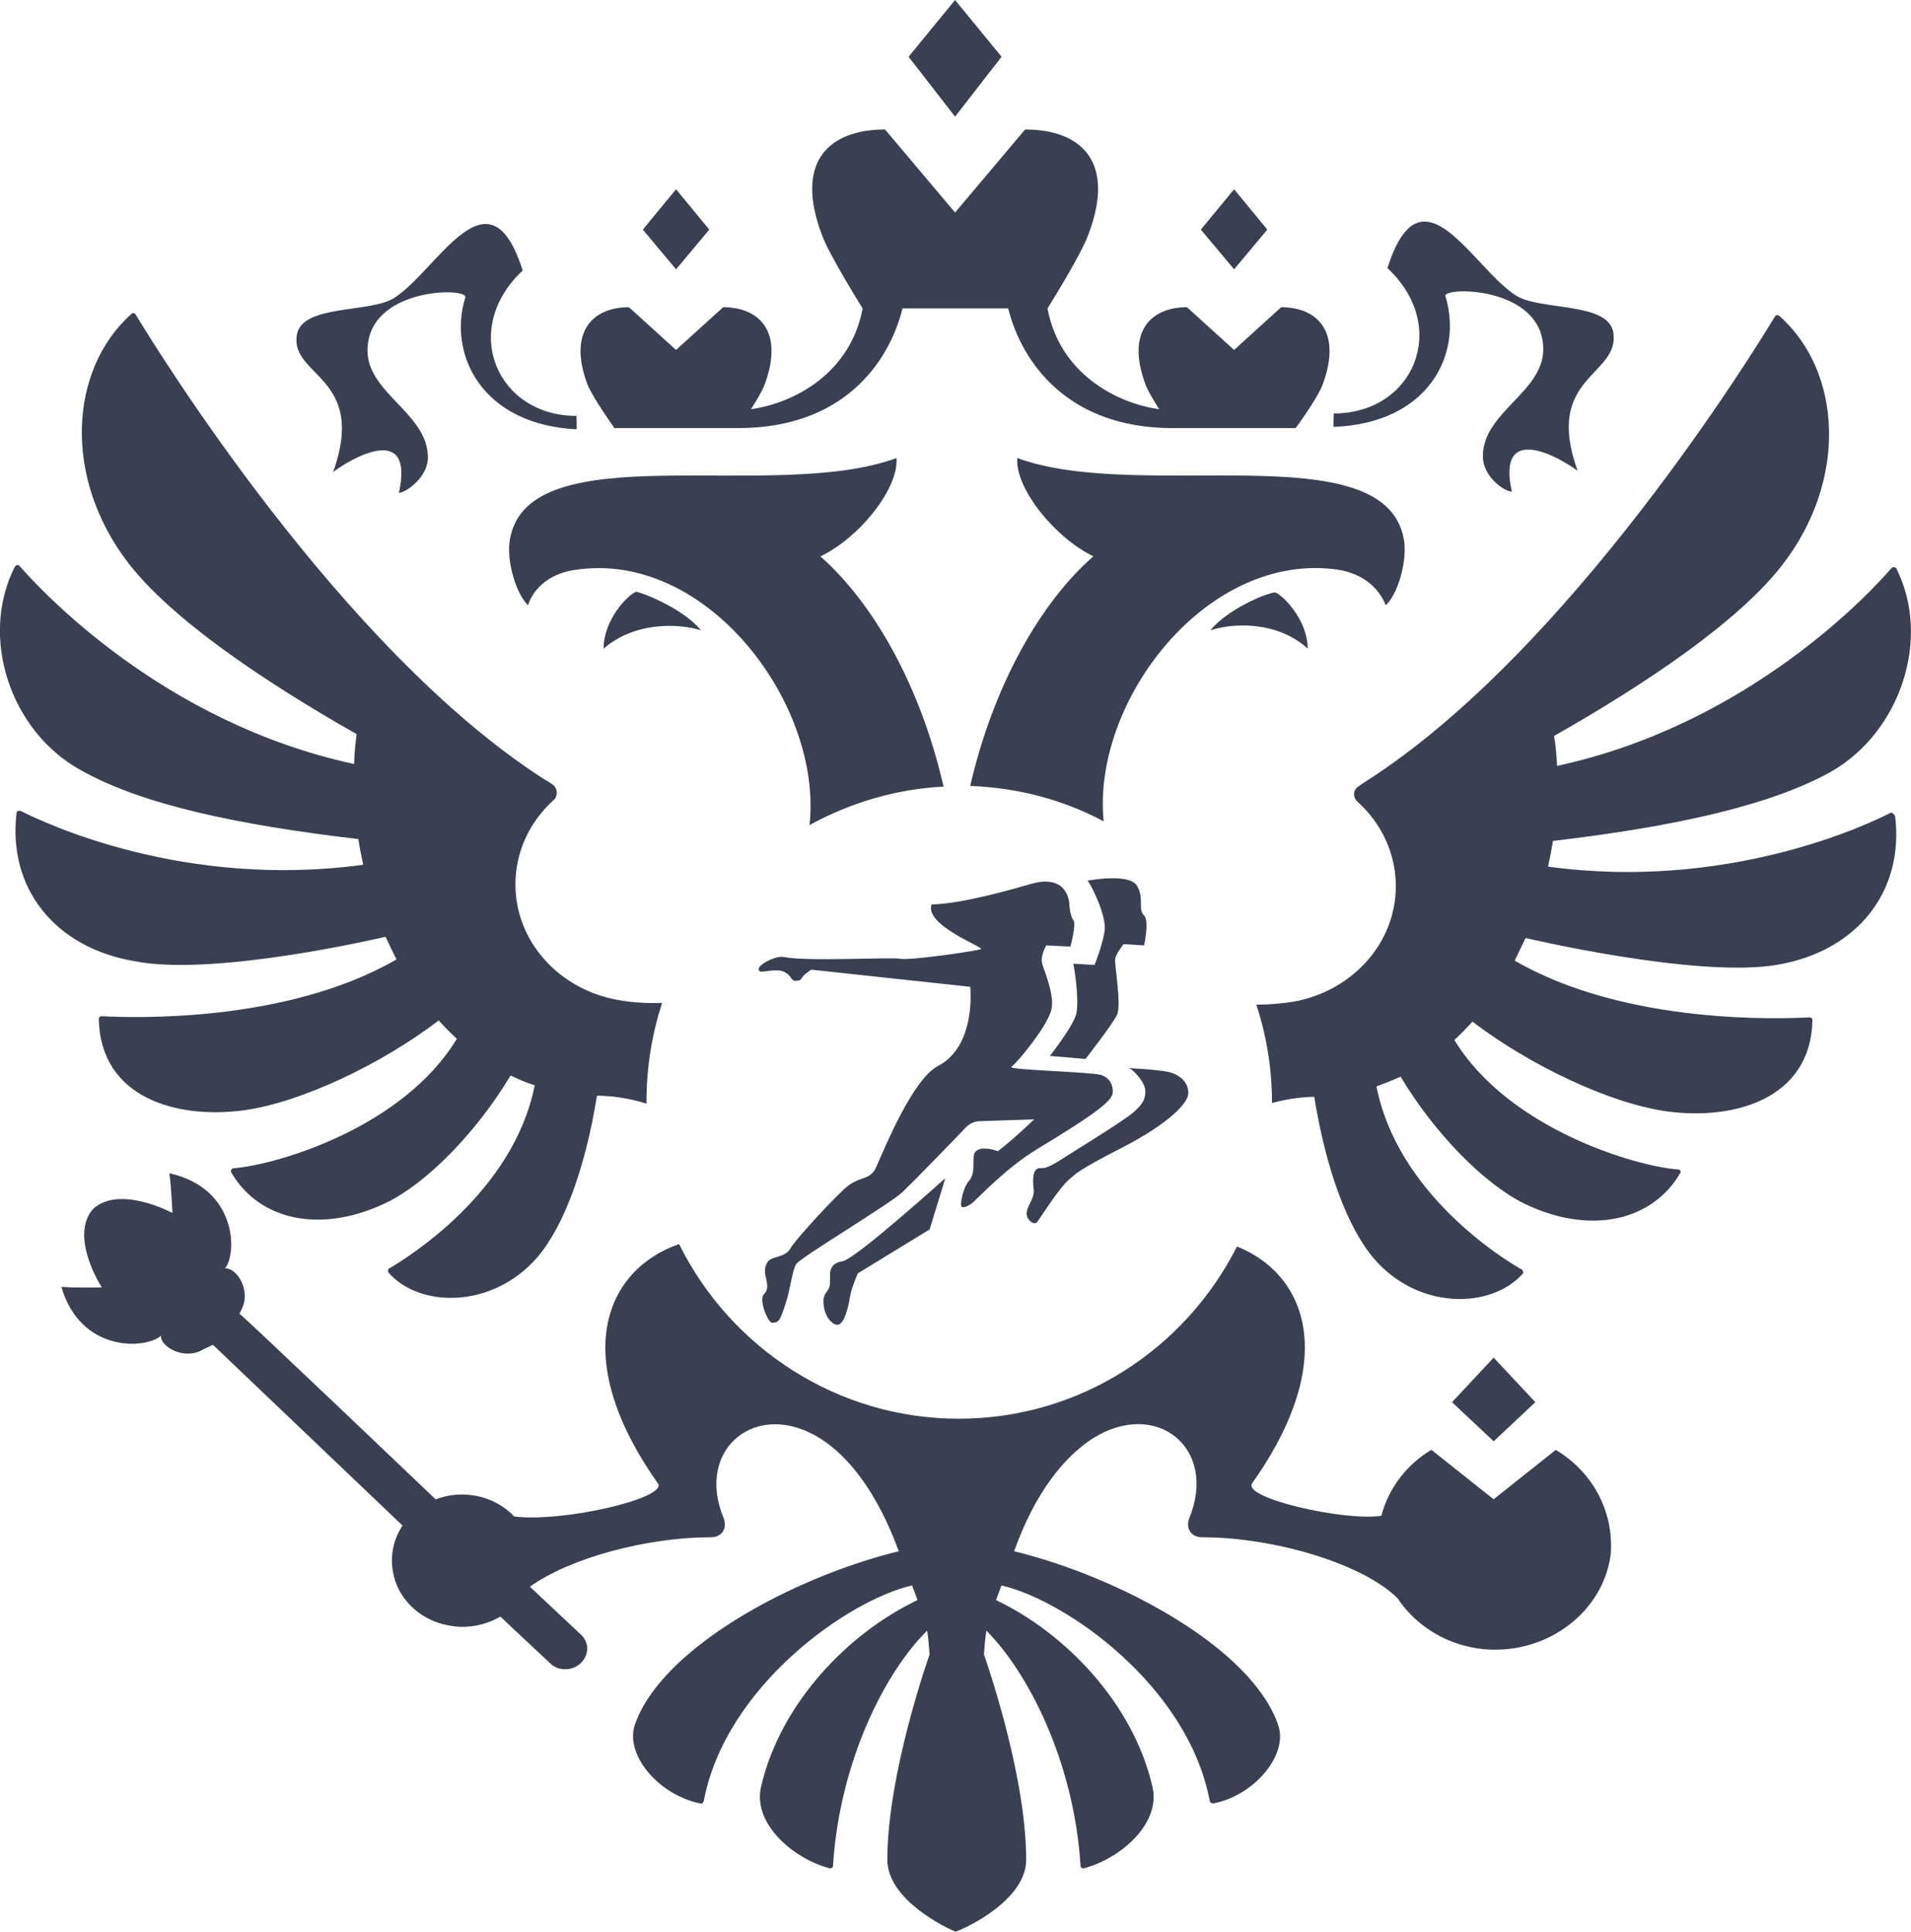
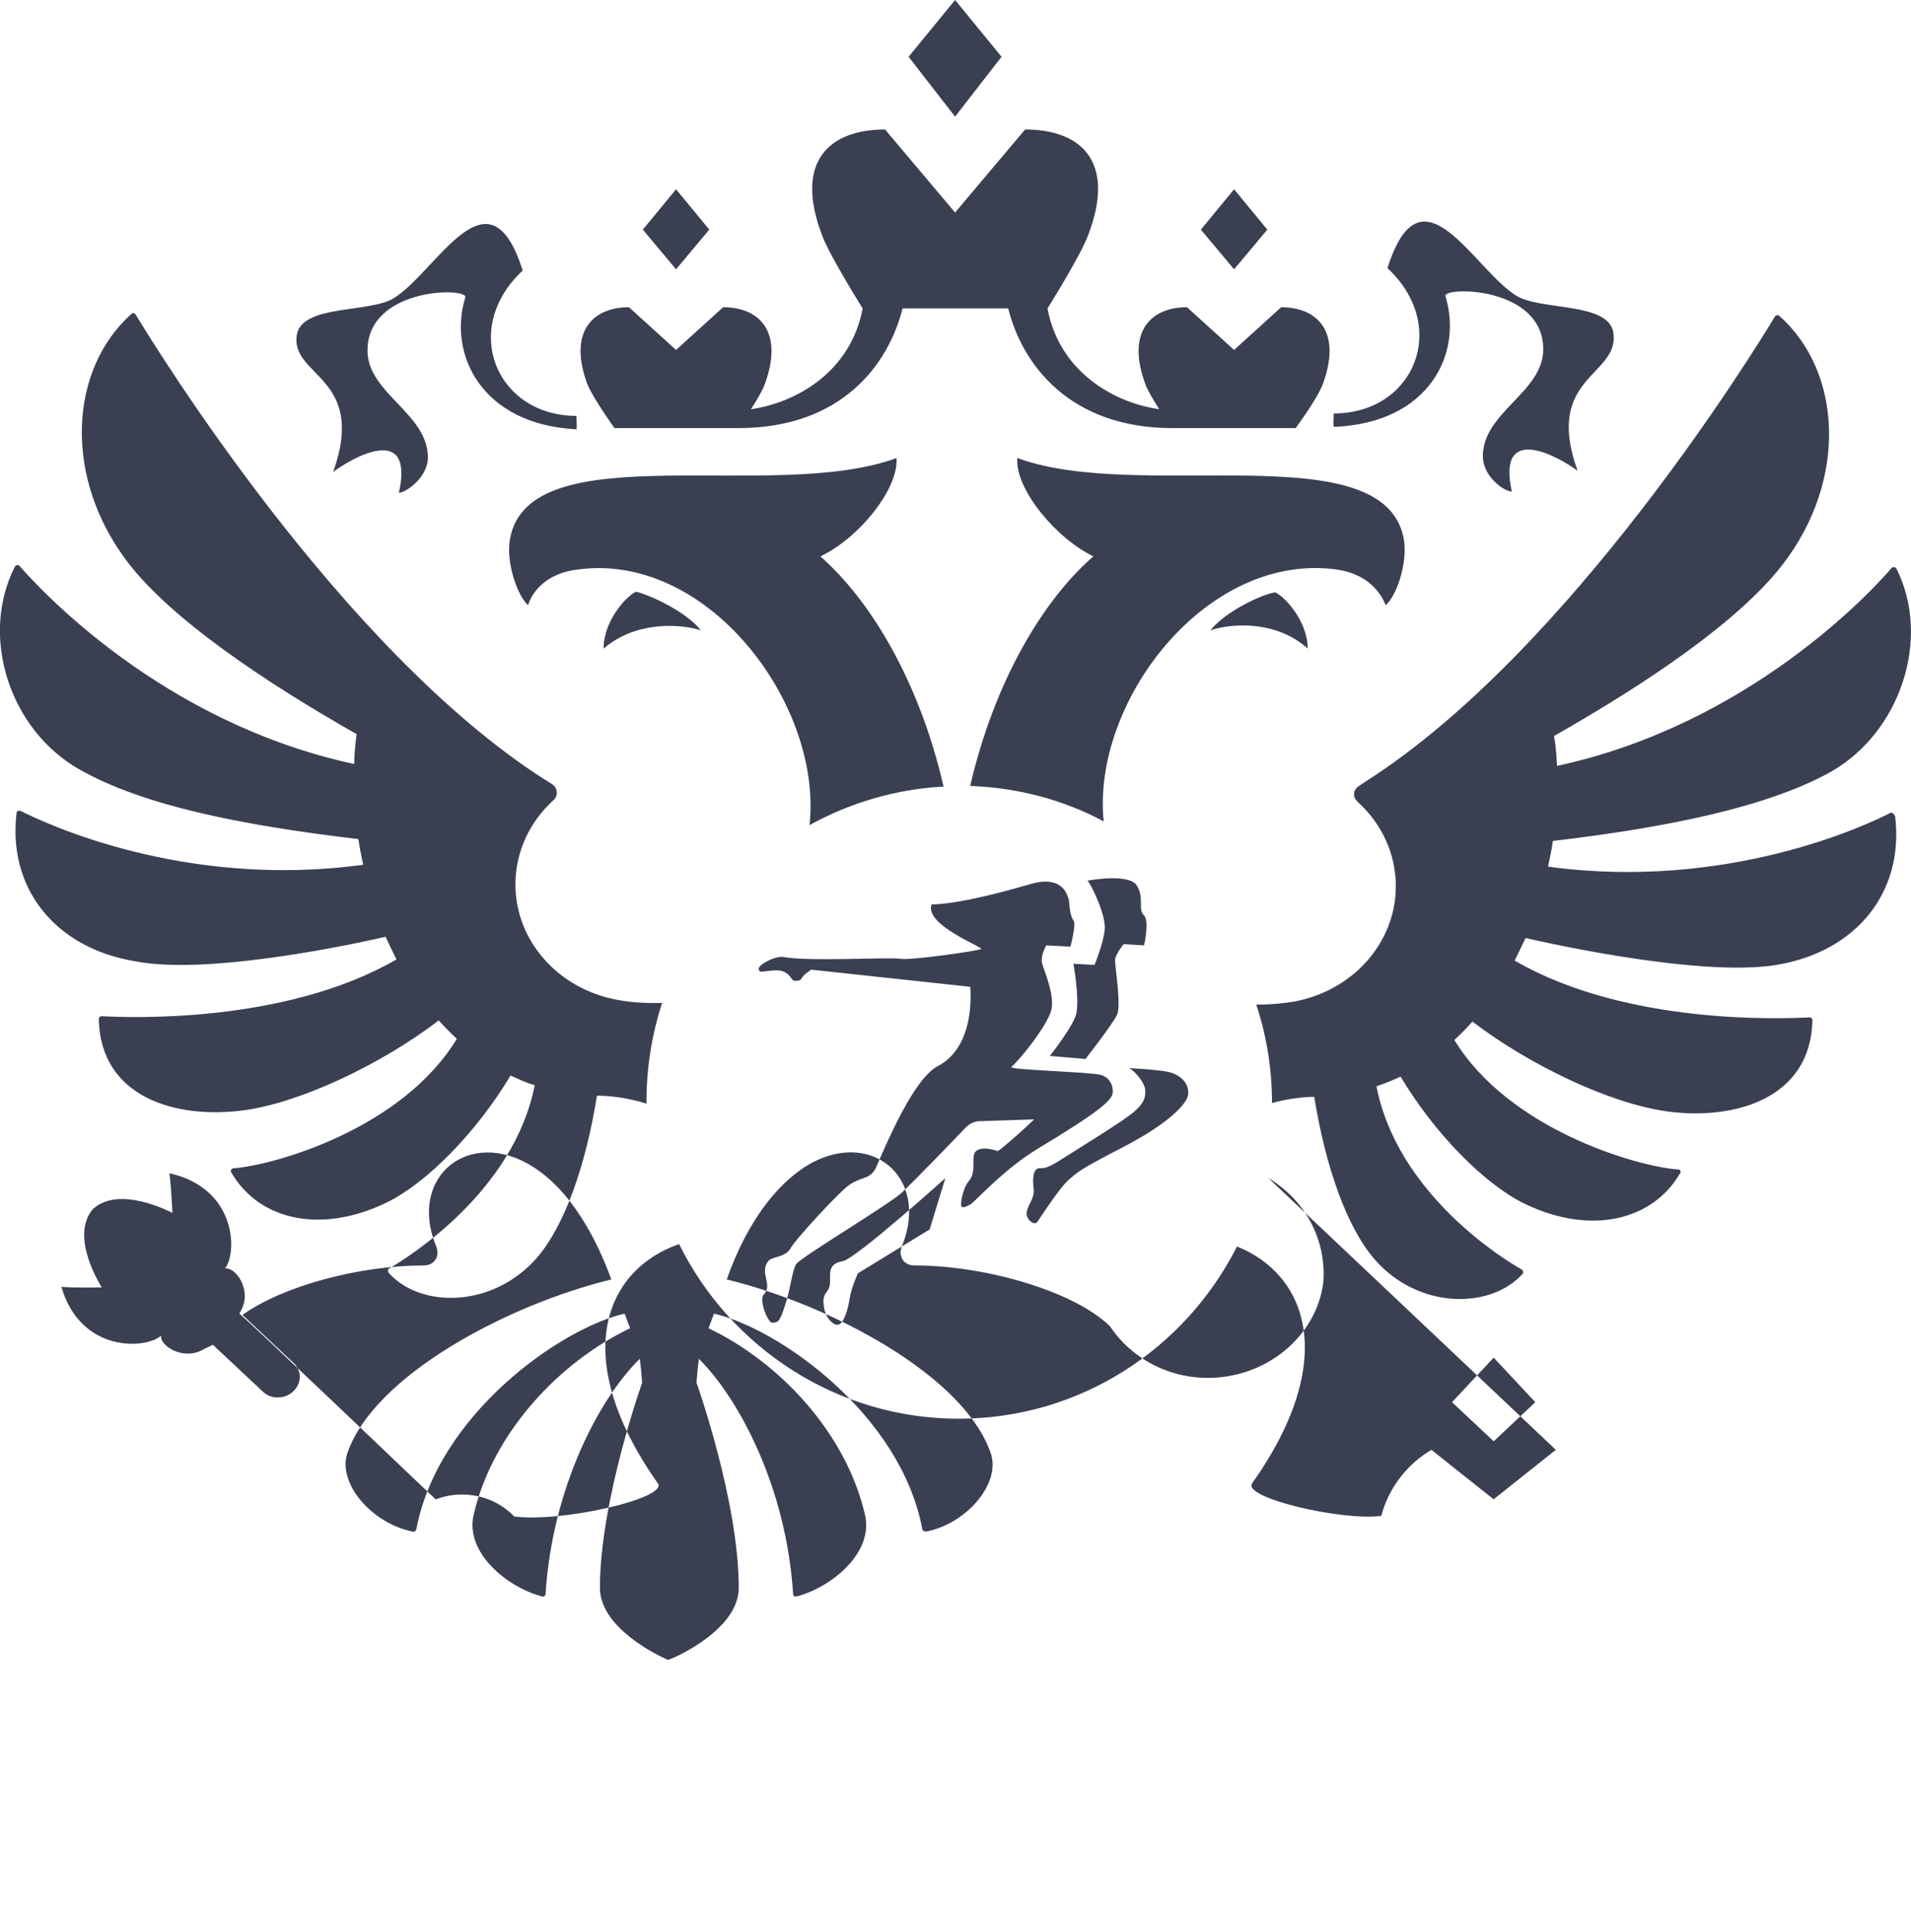
<svg xmlns="http://www.w3.org/2000/svg" id="Layer_2" data-name="Layer 2" viewBox="0 0 315.74 319.1">
  <defs>
    <style> .cls-1 { fill: #3a4052; } </style>
  </defs>
  <g id="Layer_1-2" data-name="Layer 1">
-     <path class="cls-1" d="m171.37,201.87c.5-.71,3.69-5.65,5.09-6.86,1.4-1.21,1.5-1.61,8.78-5.35,8.08-4.14,10.97-7.47,11.07-8.88.2-1.92-1.4-3.33-3.39-3.73-2-.4-6.49-.61-6.49-.61.6,0,2.69,2.22,2.79,3.63.1,1.41-.4,2.32-1.9,3.63-1.5,1.31-7.38,4.94-11.07,7.26-3.69,2.42-3.69,1.92-4.59,2.02s-1.1,1.61-.9,3.23c.3,1.61-.9,2.72-1.1,3.93-.3,1.21,1.2,2.42,1.7,1.72ZM55.04,77.98c2.89-2.22,13.47-8.37,10.87,3.43,1.1,0,4.79-2.52,4.79-5.85,0-7.26-9.98-10.59-9.98-17.65,0-10.49,16.66-10.49,16.16-8.78-2.89,9.28,2.59,20.98,18.36,21.79.1-.2,0-2.22,0-2.22-13.17,0-19.26-14.33-8.88-24.01-5.59-17.65-14.07,0-21.25,4.54-3.99,2.52-15.16,1.01-16.06,6.05-1.2,6.96,11.67,6.86,5.99,22.7Zm46.49-7.26h20.45c17.16,0,24.84-10.59,27.14-19.77h17.46c2.29,9.18,10.08,19.77,27.14,19.77h20.35s3.59-4.84,4.49-7.26c3.19-8.68-.9-12.71-6.88-12.71l-7.78,7.06-7.78-7.06c-5.99,0-10.08,4.04-6.88,12.71.4,1.11,1.4,2.72,2.29,4.14-7.18-1.01-16.46-5.95-18.46-16.65,0,0,5.39-8.58,6.68-12.01,4.79-12.41-1.3-17.55-10.38-17.55l-11.57,13.72-11.57-13.72c-8.98,0-15.16,5.04-10.38,17.55,1.3,3.43,6.68,12.01,6.68,12.01-2,10.69-11.27,15.64-18.46,16.65.9-1.41,1.9-3.03,2.29-4.14,3.19-8.68-.9-12.71-6.88-12.71l-7.78,7.06-7.78-7.06c-5.99,0-10.08,4.04-6.88,12.71,1,2.42,4.49,7.26,4.49,7.26Zm15.66-32.79l-5.49-6.66-5.49,6.66,5.49,6.56,5.49-6.56Zm48.29-28.55l-7.68-9.38-7.68,9.38,7.68,9.89,7.68-9.89Zm146.86,124.9c-3.89,2.02-27.04,12.91-56.57,8.88.3-1.41.6-2.82.8-4.24,19.65-2.32,35.72-5.75,45.89-11.4,11.57-6.56,16.66-22.09,10.87-33.59-.2-.3-.6-.3-.8-.1-3.19,3.73-23.45,25.83-55.27,32.69-.1-1.72-.2-3.33-.5-4.94,15.46-8.78,30.53-18.97,37.71-28.25,10.88-14.02,9.88-31.98-.5-41.16-.2-.2-.6-.1-.7.1-3.29,5.45-33.92,55.29-67.54,76.77-.3.2-.8.5-1.2.81-1,.61-1.1,1.82-.2,2.62,3.89,3.53,6.29,8.47,6.29,13.92,0,9.48-7.28,17.35-16.86,19.07-1.8.3-3.89.5-6.19.5,1.7,5.15,2.59,10.59,2.59,16.24,2.69-.71,5.19-1.01,6.98-1.01,1.9,11.7,5.39,21.49,9.88,26.73,7.28,8.47,19.26,8.37,24.54,2.52.2-.2.1-.5-.1-.71-3.09-1.72-20.55-12.51-24.04-30.27,1.4-.5,2.69-1.01,3.99-1.61,5.59,9.38,13.87,17.76,20.45,20.98,11.07,5.35,21.25,2.72,25.74-5.04.2-.3,0-.61-.4-.61-6.88-.5-27.94-6.66-36.91-21.39,1-.91,2-1.92,2.99-3.03,9.38,7.16,22.65,13.52,32.13,14.83,11.07,1.51,23.75-2.02,24.04-15.03,0-.3-.2-.5-.5-.5-3.99.2-30.13,1.41-48.69-9.38.6-1.21,1.2-2.52,1.8-3.73,0,0,28.13,6.66,41.5,4.44,13.27-2.22,21.05-12.11,19.56-24.52-.2-.5-.6-.71-.8-.61Zm-248.63,20.48c.6,1.31,1.2,2.52,1.8,3.73-18.66,10.79-44.8,9.58-48.69,9.38-.3,0-.5.2-.5.5.3,13.01,12.87,16.55,24.04,15.03,9.48-1.31,22.75-7.67,32.13-14.83.9,1.01,1.9,2.02,2.99,3.03-8.98,14.83-30.03,20.88-36.91,21.39-.3,0-.5.4-.4.61,4.49,7.87,14.67,10.39,25.74,5.04,6.58-3.23,14.77-11.5,20.45-20.98,1.3.61,2.59,1.21,3.99,1.61-3.49,17.66-20.95,28.45-24.04,30.27-.2.1-.3.4-.1.71,5.19,5.85,17.16,5.95,24.54-2.52,4.49-5.25,7.98-14.93,9.88-26.73,2,0,4.99.3,8.18,1.31v-.3c0-5.65.9-11.2,2.59-16.34-2.69.1-5.29-.1-7.38-.5-9.58-1.72-16.86-9.58-16.86-19.07,0-5.45,2.39-10.39,6.29-13.92.8-.71.7-2.02-.2-2.62-.5-.3-.9-.61-1.3-.81C56.34,107.24,25.71,57.4,22.41,51.96c-.2-.3-.5-.3-.7-.1-10.28,9.18-11.37,27.04-.5,41.16,7.18,9.28,22.25,19.47,37.71,28.25-.2,1.61-.4,3.33-.4,4.94-31.83-6.86-51.98-28.95-55.27-32.69-.2-.3-.6-.2-.8.1-5.89,11.6-.8,27.14,10.87,33.59,10.18,5.75,26.14,9.08,45.89,11.4.2,1.41.5,2.82.8,4.24-29.53,4.04-52.58-6.86-56.57-8.88-.3-.1-.7,0-.7.3-1.5,12.41,6.29,22.3,19.55,24.52,13.27,2.62,41.4-4.04,41.4-4.04Zm193.35,84.74l-10.28,8.17-10.28-8.17c-4.09,2.42-7.08,6.36-8.28,10.9-6.19.91-22.95-2.93-21.35-5.35,14.57-20.58,8.88-34.6-2.49-39.14-8.58,16.95-25.94,28.45-45.99,28.45s-37.71-11.7-46.19-28.85c-11.97,4.14-18.46,18.36-3.49,39.55,1.6,2.42-15.66,6.46-23.75,5.45-2.1-2.22-5.19-3.63-8.68-3.63-1.5,0-2.99.3-4.29.81,0,0-31.83-30.37-32.43-30.67l.3-.61c1.8-3.43-1-7.16-2.69-6.86,2-2.42,2.1-13.22-9.18-15.74.3,2.12.5,6.56.5,6.56,0,0-8.78-4.74-13.17-.61-3.89,4.64,1.5,12.91,1.5,12.91,0,0-4.49.1-6.68-.1,3.19,11,14.07,10.29,16.46,8.07-.2,1.72,3.79,4.24,7.08,2.22l1.5-.71c.3.3,31.33,29.86,31.33,29.86-1.4,2.12-2.09,4.74-1.6,7.57.7,4.34,4.29,7.97,8.98,8.88,3.29.71,6.29,0,8.78-1.41l8.18,7.67c.7.71,1.7,1.11,2.79,1.01,2-.1,3.49-1.82,3.39-3.63-.1-.81-.5-1.61-1.1-2.12-.1-.1-8.38-7.87-8.38-7.87,6.78-4.84,19.46-8.17,29.93-8.17,1.9,0,2.69-1.61,2.09-3.13-4.79-11.5,5.49-19.87,16.06-13.12,4.59,2.93,9.28,8.78,12.87,18.56-17.36,4.24-39.21,15.94-43.6,28.65-1.7,4.94,3.89,11.6,10.78,13.01.3.1.5-.1.6-.4,3.59-18.97,23.84-33.19,34.42-35.61.5,1.41.4,1.01.9,2.42-11.47,5.45-22.65,17.05-25.84,30.77-1.5,6.25,5.49,12.01,11.27,13.52.3.1.6-.1.6-.4,1.1-17.35,8.68-32.08,15.56-38.84.2,1.31.3,2.62.4,3.93,0,0-6.98,19.57-6.98,33.9,0,6.66,9.78,11.3,11.27,11.9,1.8-.61,11.67-5.25,11.67-11.9,0-14.33-6.98-33.9-6.98-33.9.1-1.31.2-2.62.4-3.93,6.78,6.76,14.47,21.49,15.56,38.84,0,.3.3.5.6.4,5.79-1.51,12.77-7.26,11.27-13.52-3.19-13.72-14.37-25.32-25.84-30.77.5-1.41.4-1.01.9-2.42,10.58,2.42,30.83,16.55,34.42,35.61,0,.2.3.4.6.4,6.78-1.31,12.47-8.07,10.68-13.01-4.39-12.71-26.24-24.41-43.6-28.65,3.49-9.79,8.28-15.54,12.87-18.56,10.58-6.76,20.85,1.51,16.06,13.12-.6,1.51.2,3.13,2.1,3.13,11.87,0,26.54,4.34,32.33,10.09,3.69,5.55,10.58,9.18,18.26,8.37,8.78-.91,15.96-7.47,16.96-15.74.5-7.26-3.19-13.62-9.08-17.15Zm-3.39-7.87l-6.88-7.36-6.88,7.36,6.88,6.46,6.88-6.46ZM99.74,107.14c4.99-4.34,12.07-4.24,16.06-3.03-2.69-3.33-8.88-5.95-10.68-6.36-1.4.5-5.39,4.64-5.39,9.38Zm109.65-69.21l-5.49-6.66-5.49,6.66,5.49,6.56,5.49-6.56Zm29.43,11c-.5-1.61,16.16-1.72,16.16,8.78,0,7.06-9.98,10.39-9.98,17.65,0,3.43,3.59,5.85,4.79,5.85-2.59-11.7,8.08-5.55,10.87-3.43-5.69-15.74,7.08-15.64,5.89-22.9-.9-5.04-12.07-3.53-16.06-6.05-7.18-4.54-15.66-22.19-21.25-4.54,10.38,9.68,4.39,24.01-8.88,24.01,0,0-.1,2.12,0,2.22,15.86-.61,21.35-12.21,18.46-21.59Zm-17.66,45.2c5.59.91,7.38,4.74,7.78,5.85,1.9-1.61,3.69-7.26,2.99-11-3.29-17.45-43.6-5.85-63.85-13.32-.4,5.04,6.29,13.22,12.57,16.24-8.58,7.47-16.46,21.08-20.35,37.93,7.98.3,15.46,2.32,22.05,5.85-2-19.77,17.06-44.79,38.81-41.56Zm-62.26,105.22c.4.3,1.4-.4,1.6-.5,1.7-1.51,5.69-5.85,10.78-8.98,10.58-6.36,12.47-8.17,12.57-9.38.1-1.51-.8-2.62-2-2.93-1.9-.5-15.16-.81-14.77-1.31,1.2-.91,5.79-6.56,6.59-9.28.7-2.52-1.2-6.66-1.5-7.87-.3-1.21.7-2.93.7-2.93l3.99.2s1-3.73.5-4.34c-.6-.71-.7-2.82-.7-2.82v-.2c-.6-3.43-3.39-3.83-6.19-3.03-2.79.81-11.47,3.33-16.56,3.43-1.2,3.43,8.68,7.06,8.18,7.36-.5.3-11.67,1.92-13.37,1.61-1.7-.3-15.46.5-19.26-.3-1.3-.3-5.29,1.72-3.79,2.42.3.1,2.79-.5,3.79,0,1.4.61,1.2,1.61,2,1.51.9,0,.8-.2,1.2-.71.4-.5,1-.81,1.2-1.01.1-.1.2-.1.3-.1l26.14,2.82s1.1,9.79-5.39,13.12c-4.09,2.22-8.58,13.12-10.18,16.75-.3.71-.9,1.31-1.7,1.61-.9.3-2,.71-2.79,1.31-1.5,1.01-8.88,8.98-9.68,10.49-.9,1.51-3.09,1.21-3.69,2.12-1.4,1.92.9,3.93-.7,5.45-.8.91.7,4.64,1.4,4.64,1.1,0,1.3-.3,2.19-3.03.9-2.72,1.1-5.55,1.8-6.66.7-1.11,15.46-9.89,17.56-11.9,1.7-1.61,8.08-8.17,10.48-10.69.6-.61,1.4-1.01,2.29-1.01l8.98-.3s-3.69,3.53-5.99,5.25c-1.8-.61-2.99-.5-3.49-.1-1.2.71.2,3.43-1.4,5.15-1,1.31-1.4,3.93-1.1,4.14Zm41.1-95.24c4.09-1.31,11.17-1.41,16.06,3.03,0-4.64-3.99-8.78-5.39-9.28-1.8.2-7.98,2.93-10.68,6.25Zm-19.16,55.29l-3.49-.2s1,5.45.5,8.17c-.4,2.02-4.39,7.06-4.39,7.06l5.89.5s4.49-5.75,5.19-7.26c.8-1.51-.4-8.27-.3-9.18.1-.91,1.4-2.52,1.4-2.52l3.39.2s.9-4.04,0-4.94c-1.1-1.01.1-2.82-1.2-4.94-1.3-2.12-8.18-.81-8.18-.81.3,0,2.99,5.25,2.89,7.87-.1,2.12-1.7,6.05-1.7,6.05Zm-47.09-23.1c6.59-3.63,14.17-5.95,22.15-6.36-3.89-16.95-11.77-30.47-20.35-38.03,6.39-3.03,12.97-11.2,12.57-16.24-20.35,7.47-60.66-4.14-63.85,13.32-.7,3.73,1.1,9.28,2.99,11,.3-1.21,2.09-5.04,7.78-5.85,21.75-3.33,40.91,22.19,38.71,42.17Zm2.49,80.1c.4,1.61,1.6,2.62,2.29,2.42,1-.3,1.6-2.72,1.9-4.54.2-1.41,1.3-3.93,1.3-3.93l11.87-7.26,2.59-8.47s-14.77,13.32-16.96,13.72c-2.59.4-2,2.32-2.1,3.53,0,1.92-1.6,1.31-.9,4.54Z" />
+     <path class="cls-1" d="m171.37,201.87c.5-.71,3.69-5.65,5.09-6.86,1.4-1.21,1.5-1.61,8.78-5.35,8.08-4.14,10.97-7.47,11.07-8.88.2-1.92-1.4-3.33-3.39-3.73-2-.4-6.49-.61-6.49-.61.6,0,2.69,2.22,2.79,3.63.1,1.41-.4,2.32-1.9,3.63-1.5,1.31-7.38,4.94-11.07,7.26-3.69,2.42-3.69,1.92-4.59,2.02s-1.1,1.61-.9,3.23c.3,1.61-.9,2.72-1.1,3.93-.3,1.21,1.2,2.42,1.7,1.72ZM55.04,77.98c2.89-2.22,13.47-8.37,10.87,3.43,1.1,0,4.79-2.52,4.79-5.85,0-7.26-9.98-10.59-9.98-17.65,0-10.49,16.66-10.49,16.16-8.78-2.89,9.28,2.59,20.98,18.36,21.79.1-.2,0-2.22,0-2.22-13.17,0-19.26-14.33-8.88-24.01-5.59-17.65-14.07,0-21.25,4.54-3.99,2.52-15.16,1.01-16.06,6.05-1.2,6.96,11.67,6.86,5.99,22.7Zm46.49-7.26h20.45c17.16,0,24.84-10.59,27.14-19.77h17.46c2.29,9.18,10.08,19.77,27.14,19.77h20.35s3.59-4.84,4.49-7.26c3.19-8.68-.9-12.71-6.88-12.71l-7.78,7.06-7.78-7.06c-5.99,0-10.08,4.04-6.88,12.71.4,1.11,1.4,2.72,2.29,4.14-7.18-1.01-16.46-5.95-18.46-16.65,0,0,5.39-8.58,6.68-12.01,4.79-12.41-1.3-17.55-10.38-17.55l-11.57,13.72-11.57-13.72c-8.98,0-15.16,5.04-10.38,17.55,1.3,3.43,6.68,12.01,6.68,12.01-2,10.69-11.27,15.64-18.46,16.65.9-1.41,1.9-3.03,2.29-4.14,3.19-8.68-.9-12.71-6.88-12.71l-7.78,7.06-7.78-7.06c-5.99,0-10.08,4.04-6.88,12.71,1,2.42,4.49,7.26,4.49,7.26Zm15.66-32.79l-5.49-6.66-5.49,6.66,5.49,6.56,5.49-6.56Zm48.29-28.55l-7.68-9.38-7.68,9.38,7.68,9.89,7.68-9.89Zm146.86,124.9c-3.89,2.02-27.04,12.91-56.57,8.88.3-1.41.6-2.82.8-4.24,19.65-2.32,35.72-5.75,45.89-11.4,11.57-6.56,16.66-22.09,10.87-33.59-.2-.3-.6-.3-.8-.1-3.19,3.73-23.45,25.83-55.27,32.69-.1-1.72-.2-3.33-.5-4.94,15.46-8.78,30.53-18.97,37.71-28.25,10.88-14.02,9.88-31.98-.5-41.16-.2-.2-.6-.1-.7.1-3.29,5.45-33.92,55.29-67.54,76.77-.3.2-.8.5-1.2.81-1,.61-1.1,1.82-.2,2.62,3.89,3.53,6.29,8.47,6.29,13.92,0,9.48-7.28,17.35-16.86,19.07-1.8.3-3.89.5-6.19.5,1.7,5.15,2.59,10.59,2.59,16.24,2.69-.71,5.19-1.01,6.98-1.01,1.9,11.7,5.39,21.49,9.88,26.73,7.28,8.47,19.26,8.37,24.54,2.52.2-.2.1-.5-.1-.71-3.09-1.72-20.55-12.51-24.04-30.27,1.4-.5,2.69-1.01,3.99-1.61,5.59,9.38,13.87,17.76,20.45,20.98,11.07,5.35,21.25,2.72,25.74-5.04.2-.3,0-.61-.4-.61-6.88-.5-27.94-6.66-36.91-21.39,1-.91,2-1.92,2.99-3.03,9.38,7.16,22.65,13.52,32.13,14.83,11.07,1.51,23.75-2.02,24.04-15.03,0-.3-.2-.5-.5-.5-3.99.2-30.13,1.41-48.69-9.38.6-1.21,1.2-2.52,1.8-3.73,0,0,28.13,6.66,41.5,4.44,13.27-2.22,21.05-12.11,19.56-24.52-.2-.5-.6-.71-.8-.61Zm-248.63,20.48c.6,1.31,1.2,2.52,1.8,3.73-18.66,10.79-44.8,9.58-48.69,9.38-.3,0-.5.2-.5.5.3,13.01,12.87,16.55,24.04,15.03,9.48-1.31,22.75-7.67,32.13-14.83.9,1.01,1.9,2.02,2.99,3.03-8.98,14.83-30.03,20.88-36.91,21.39-.3,0-.5.4-.4.61,4.49,7.87,14.67,10.39,25.74,5.04,6.58-3.23,14.77-11.5,20.45-20.98,1.3.61,2.59,1.21,3.99,1.61-3.49,17.66-20.95,28.45-24.04,30.27-.2.1-.3.4-.1.71,5.19,5.85,17.16,5.95,24.54-2.52,4.49-5.25,7.98-14.93,9.88-26.73,2,0,4.99.3,8.18,1.31v-.3c0-5.65.9-11.2,2.59-16.34-2.69.1-5.29-.1-7.38-.5-9.58-1.72-16.86-9.58-16.86-19.07,0-5.45,2.39-10.39,6.29-13.92.8-.71.7-2.02-.2-2.62-.5-.3-.9-.61-1.3-.81C56.34,107.24,25.71,57.4,22.41,51.96c-.2-.3-.5-.3-.7-.1-10.28,9.18-11.37,27.04-.5,41.16,7.18,9.28,22.25,19.47,37.71,28.25-.2,1.61-.4,3.33-.4,4.94-31.83-6.86-51.98-28.95-55.27-32.69-.2-.3-.6-.2-.8.1-5.89,11.6-.8,27.14,10.87,33.59,10.18,5.75,26.14,9.08,45.89,11.4.2,1.41.5,2.82.8,4.24-29.53,4.04-52.58-6.86-56.57-8.88-.3-.1-.7,0-.7.3-1.5,12.41,6.29,22.3,19.55,24.52,13.27,2.62,41.4-4.04,41.4-4.04Zm193.35,84.74l-10.28,8.17-10.28-8.17c-4.09,2.42-7.08,6.36-8.28,10.9-6.19.91-22.95-2.93-21.35-5.35,14.57-20.58,8.88-34.6-2.49-39.14-8.58,16.95-25.94,28.45-45.99,28.45s-37.71-11.7-46.19-28.85c-11.97,4.14-18.46,18.36-3.49,39.55,1.6,2.42-15.66,6.46-23.75,5.45-2.1-2.22-5.19-3.63-8.68-3.63-1.5,0-2.99.3-4.29.81,0,0-31.83-30.37-32.43-30.67l.3-.61c1.8-3.43-1-7.16-2.69-6.86,2-2.42,2.1-13.22-9.18-15.74.3,2.12.5,6.56.5,6.56,0,0-8.78-4.74-13.17-.61-3.89,4.64,1.5,12.91,1.5,12.91,0,0-4.49.1-6.68-.1,3.19,11,14.07,10.29,16.46,8.07-.2,1.72,3.79,4.24,7.08,2.22l1.5-.71l8.18,7.67c.7.71,1.7,1.11,2.79,1.01,2-.1,3.49-1.82,3.39-3.63-.1-.81-.5-1.61-1.1-2.12-.1-.1-8.38-7.87-8.38-7.87,6.78-4.84,19.46-8.17,29.93-8.17,1.9,0,2.69-1.61,2.09-3.13-4.79-11.5,5.49-19.87,16.06-13.12,4.59,2.93,9.28,8.78,12.87,18.56-17.36,4.24-39.21,15.94-43.6,28.65-1.7,4.94,3.89,11.6,10.78,13.01.3.1.5-.1.6-.4,3.59-18.97,23.84-33.19,34.42-35.61.5,1.41.4,1.01.9,2.42-11.47,5.45-22.65,17.05-25.84,30.77-1.5,6.25,5.49,12.01,11.27,13.52.3.1.6-.1.6-.4,1.1-17.35,8.68-32.08,15.56-38.84.2,1.31.3,2.62.4,3.93,0,0-6.98,19.57-6.98,33.9,0,6.66,9.78,11.3,11.27,11.9,1.8-.61,11.67-5.25,11.67-11.9,0-14.33-6.98-33.9-6.98-33.9.1-1.31.2-2.62.4-3.93,6.78,6.76,14.47,21.49,15.56,38.84,0,.3.3.5.6.4,5.79-1.51,12.77-7.26,11.27-13.52-3.19-13.72-14.37-25.32-25.84-30.77.5-1.41.4-1.01.9-2.42,10.58,2.42,30.83,16.55,34.42,35.61,0,.2.3.4.6.4,6.78-1.31,12.47-8.07,10.68-13.01-4.39-12.71-26.24-24.41-43.6-28.65,3.49-9.79,8.28-15.54,12.87-18.56,10.58-6.76,20.85,1.51,16.06,13.12-.6,1.51.2,3.13,2.1,3.13,11.87,0,26.54,4.34,32.33,10.09,3.69,5.55,10.58,9.18,18.26,8.37,8.78-.91,15.96-7.47,16.96-15.74.5-7.26-3.19-13.62-9.08-17.15Zm-3.39-7.87l-6.88-7.36-6.88,7.36,6.88,6.46,6.88-6.46ZM99.74,107.14c4.99-4.34,12.07-4.24,16.06-3.03-2.69-3.33-8.88-5.95-10.68-6.36-1.4.5-5.39,4.64-5.39,9.38Zm109.65-69.21l-5.49-6.66-5.49,6.66,5.49,6.56,5.49-6.56Zm29.43,11c-.5-1.61,16.16-1.72,16.16,8.78,0,7.06-9.98,10.39-9.98,17.65,0,3.43,3.59,5.85,4.79,5.85-2.59-11.7,8.08-5.55,10.87-3.43-5.69-15.74,7.08-15.64,5.89-22.9-.9-5.04-12.07-3.53-16.06-6.05-7.18-4.54-15.66-22.19-21.25-4.54,10.38,9.68,4.39,24.01-8.88,24.01,0,0-.1,2.12,0,2.22,15.86-.61,21.35-12.21,18.46-21.59Zm-17.66,45.2c5.59.91,7.38,4.74,7.78,5.85,1.9-1.61,3.69-7.26,2.99-11-3.29-17.45-43.6-5.85-63.85-13.32-.4,5.04,6.29,13.22,12.57,16.24-8.58,7.47-16.46,21.08-20.35,37.93,7.98.3,15.46,2.32,22.05,5.85-2-19.77,17.06-44.79,38.81-41.56Zm-62.26,105.22c.4.3,1.4-.4,1.6-.5,1.7-1.51,5.69-5.85,10.78-8.98,10.58-6.36,12.47-8.17,12.57-9.38.1-1.51-.8-2.62-2-2.93-1.9-.5-15.16-.81-14.77-1.31,1.2-.91,5.79-6.56,6.59-9.28.7-2.52-1.2-6.66-1.5-7.87-.3-1.21.7-2.93.7-2.93l3.99.2s1-3.73.5-4.34c-.6-.71-.7-2.82-.7-2.82v-.2c-.6-3.43-3.39-3.83-6.19-3.03-2.79.81-11.47,3.33-16.56,3.43-1.2,3.43,8.68,7.06,8.18,7.36-.5.3-11.67,1.92-13.37,1.61-1.7-.3-15.46.5-19.26-.3-1.3-.3-5.29,1.72-3.79,2.42.3.1,2.79-.5,3.79,0,1.4.61,1.2,1.61,2,1.51.9,0,.8-.2,1.2-.71.4-.5,1-.81,1.2-1.01.1-.1.2-.1.3-.1l26.14,2.82s1.1,9.79-5.39,13.12c-4.09,2.22-8.58,13.12-10.18,16.75-.3.71-.9,1.31-1.7,1.61-.9.3-2,.71-2.79,1.31-1.5,1.01-8.88,8.98-9.68,10.49-.9,1.51-3.09,1.21-3.69,2.12-1.4,1.92.9,3.93-.7,5.45-.8.91.7,4.64,1.4,4.64,1.1,0,1.3-.3,2.19-3.03.9-2.72,1.1-5.55,1.8-6.66.7-1.11,15.46-9.89,17.56-11.9,1.7-1.61,8.08-8.17,10.48-10.69.6-.61,1.4-1.01,2.29-1.01l8.98-.3s-3.69,3.53-5.99,5.25c-1.8-.61-2.99-.5-3.49-.1-1.2.71.2,3.43-1.4,5.15-1,1.31-1.4,3.93-1.1,4.14Zm41.1-95.24c4.09-1.31,11.17-1.41,16.06,3.03,0-4.64-3.99-8.78-5.39-9.28-1.8.2-7.98,2.93-10.68,6.25Zm-19.16,55.29l-3.49-.2s1,5.45.5,8.17c-.4,2.02-4.39,7.06-4.39,7.06l5.89.5s4.49-5.75,5.19-7.26c.8-1.51-.4-8.27-.3-9.18.1-.91,1.4-2.52,1.4-2.52l3.39.2s.9-4.04,0-4.94c-1.1-1.01.1-2.82-1.2-4.94-1.3-2.12-8.18-.81-8.18-.81.3,0,2.99,5.25,2.89,7.87-.1,2.12-1.7,6.05-1.7,6.05Zm-47.09-23.1c6.59-3.63,14.17-5.95,22.15-6.36-3.89-16.95-11.77-30.47-20.35-38.03,6.39-3.03,12.97-11.2,12.57-16.24-20.35,7.47-60.66-4.14-63.85,13.32-.7,3.73,1.1,9.28,2.99,11,.3-1.21,2.09-5.04,7.78-5.85,21.75-3.33,40.91,22.19,38.71,42.17Zm2.49,80.1c.4,1.61,1.6,2.62,2.29,2.42,1-.3,1.6-2.72,1.9-4.54.2-1.41,1.3-3.93,1.3-3.93l11.87-7.26,2.59-8.47s-14.77,13.32-16.96,13.72c-2.59.4-2,2.32-2.1,3.53,0,1.92-1.6,1.31-.9,4.54Z" />
  </g>
</svg>